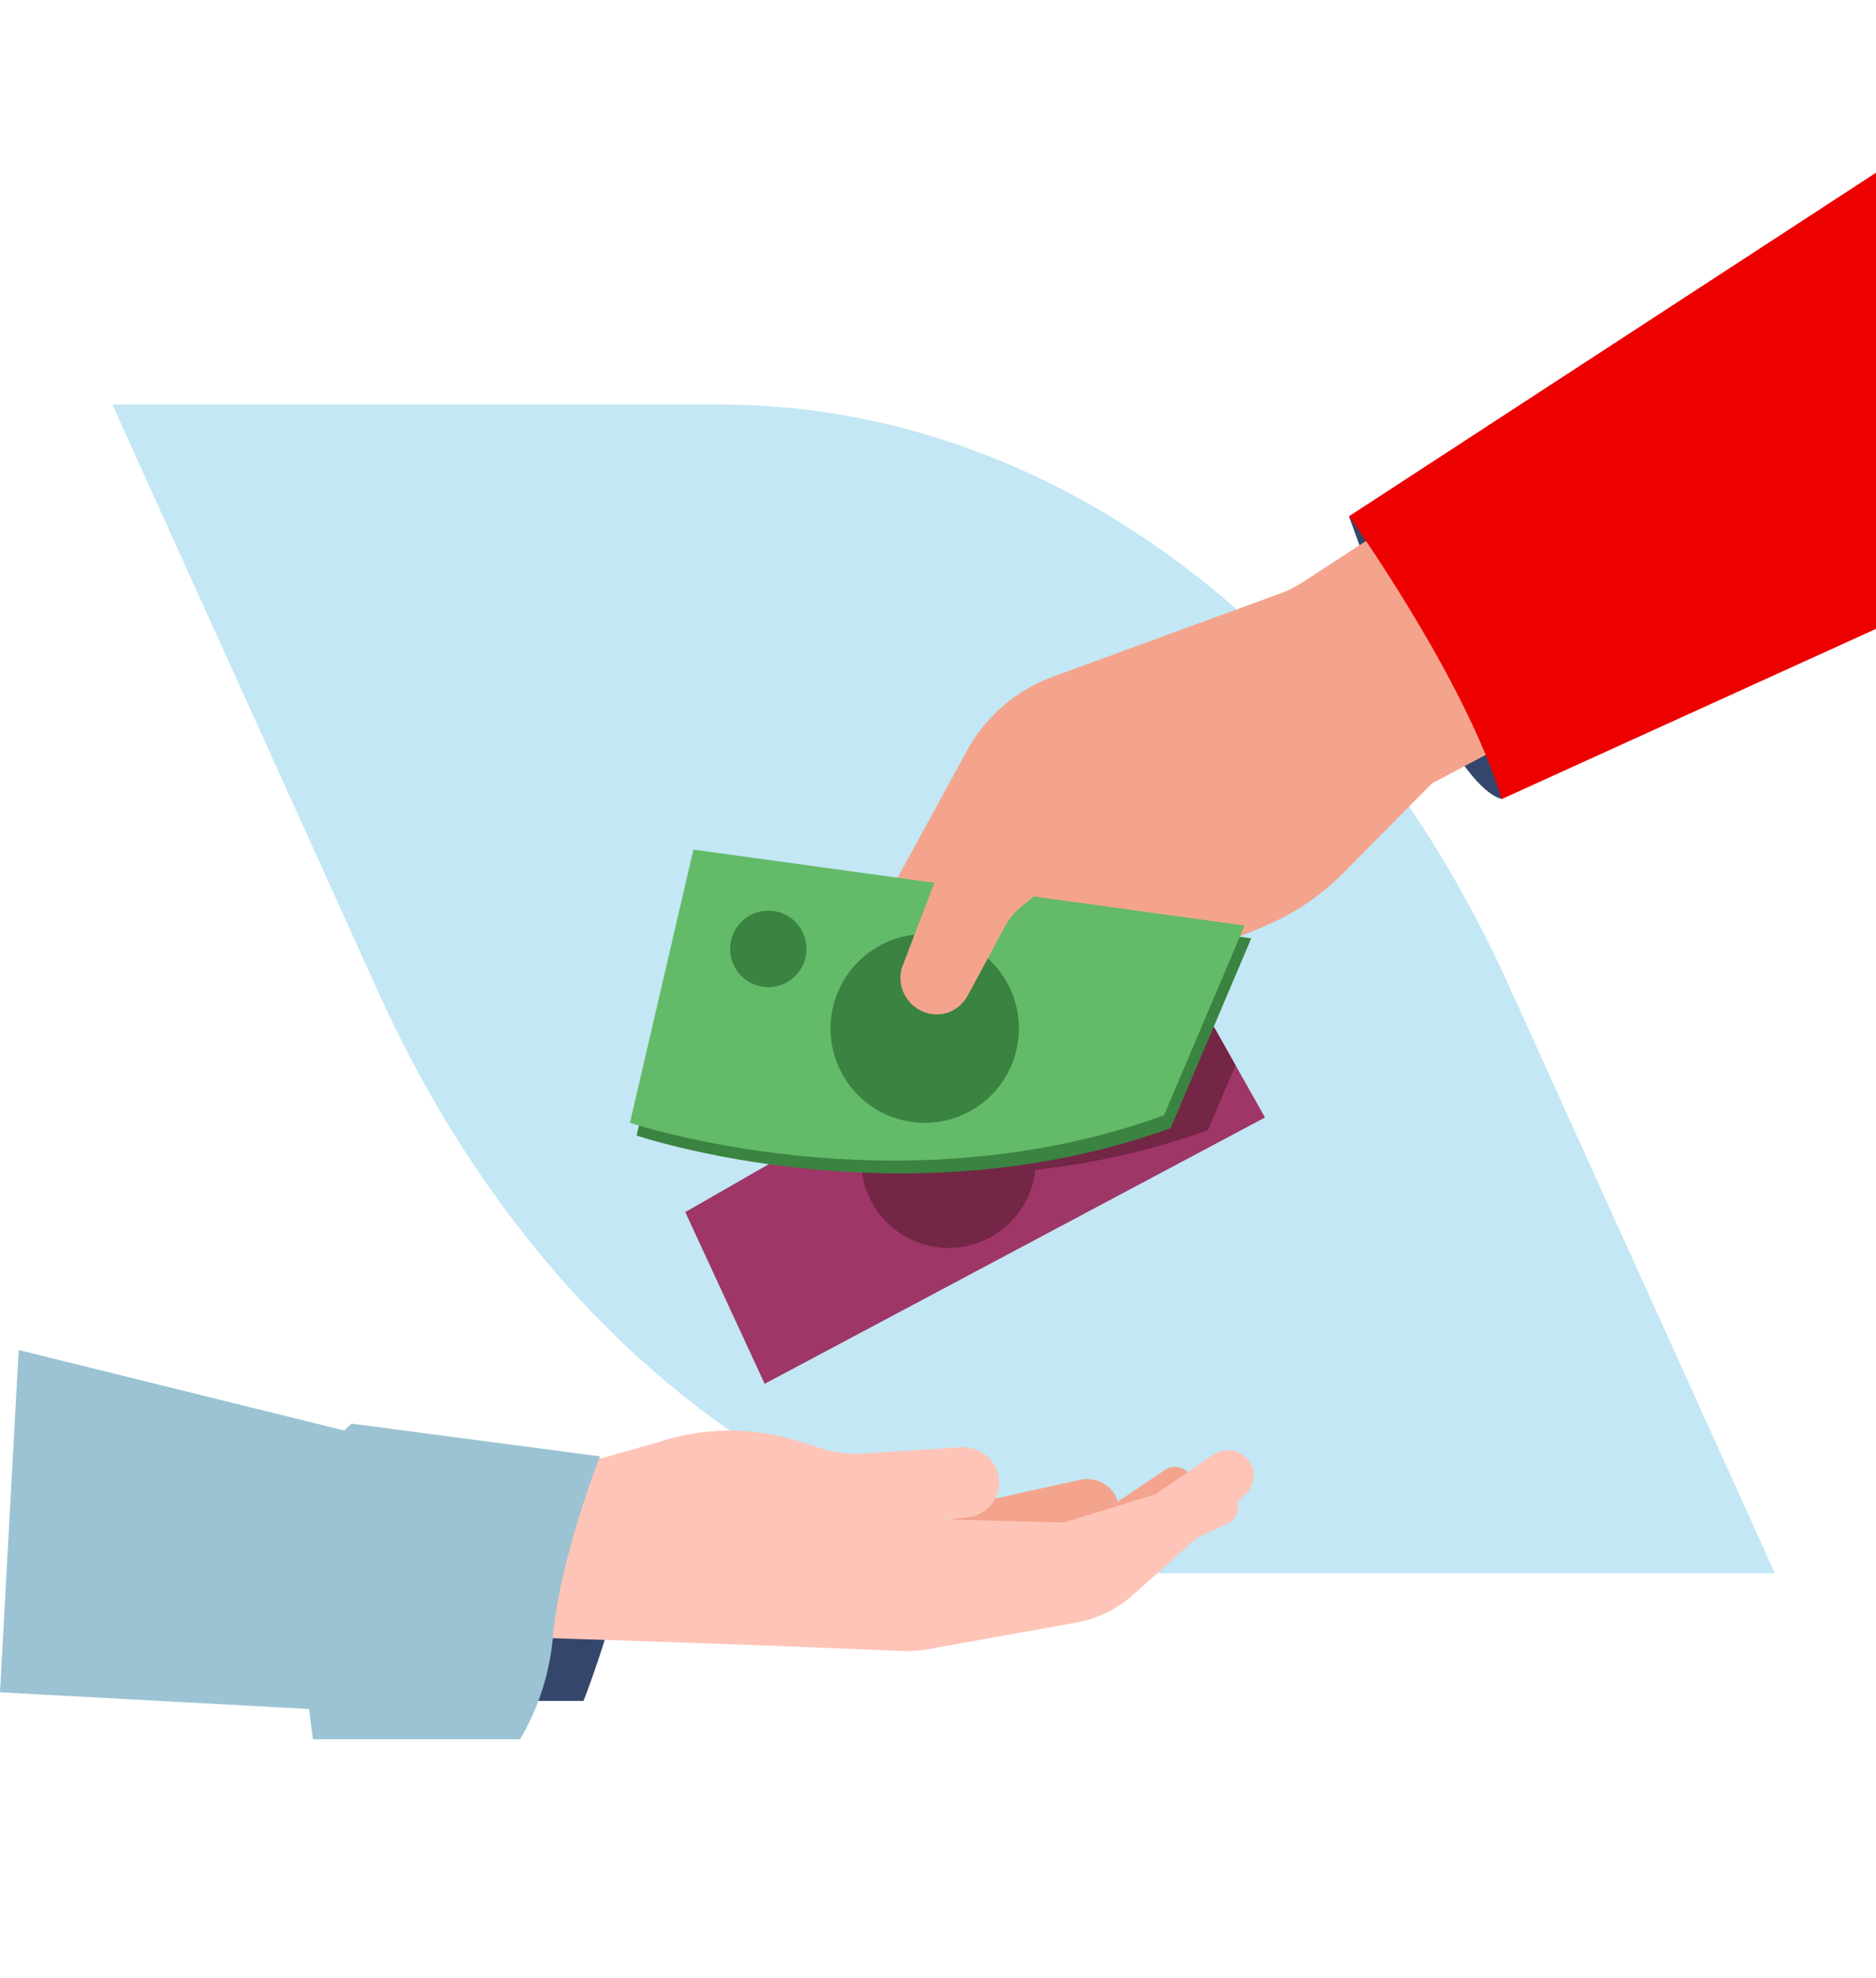
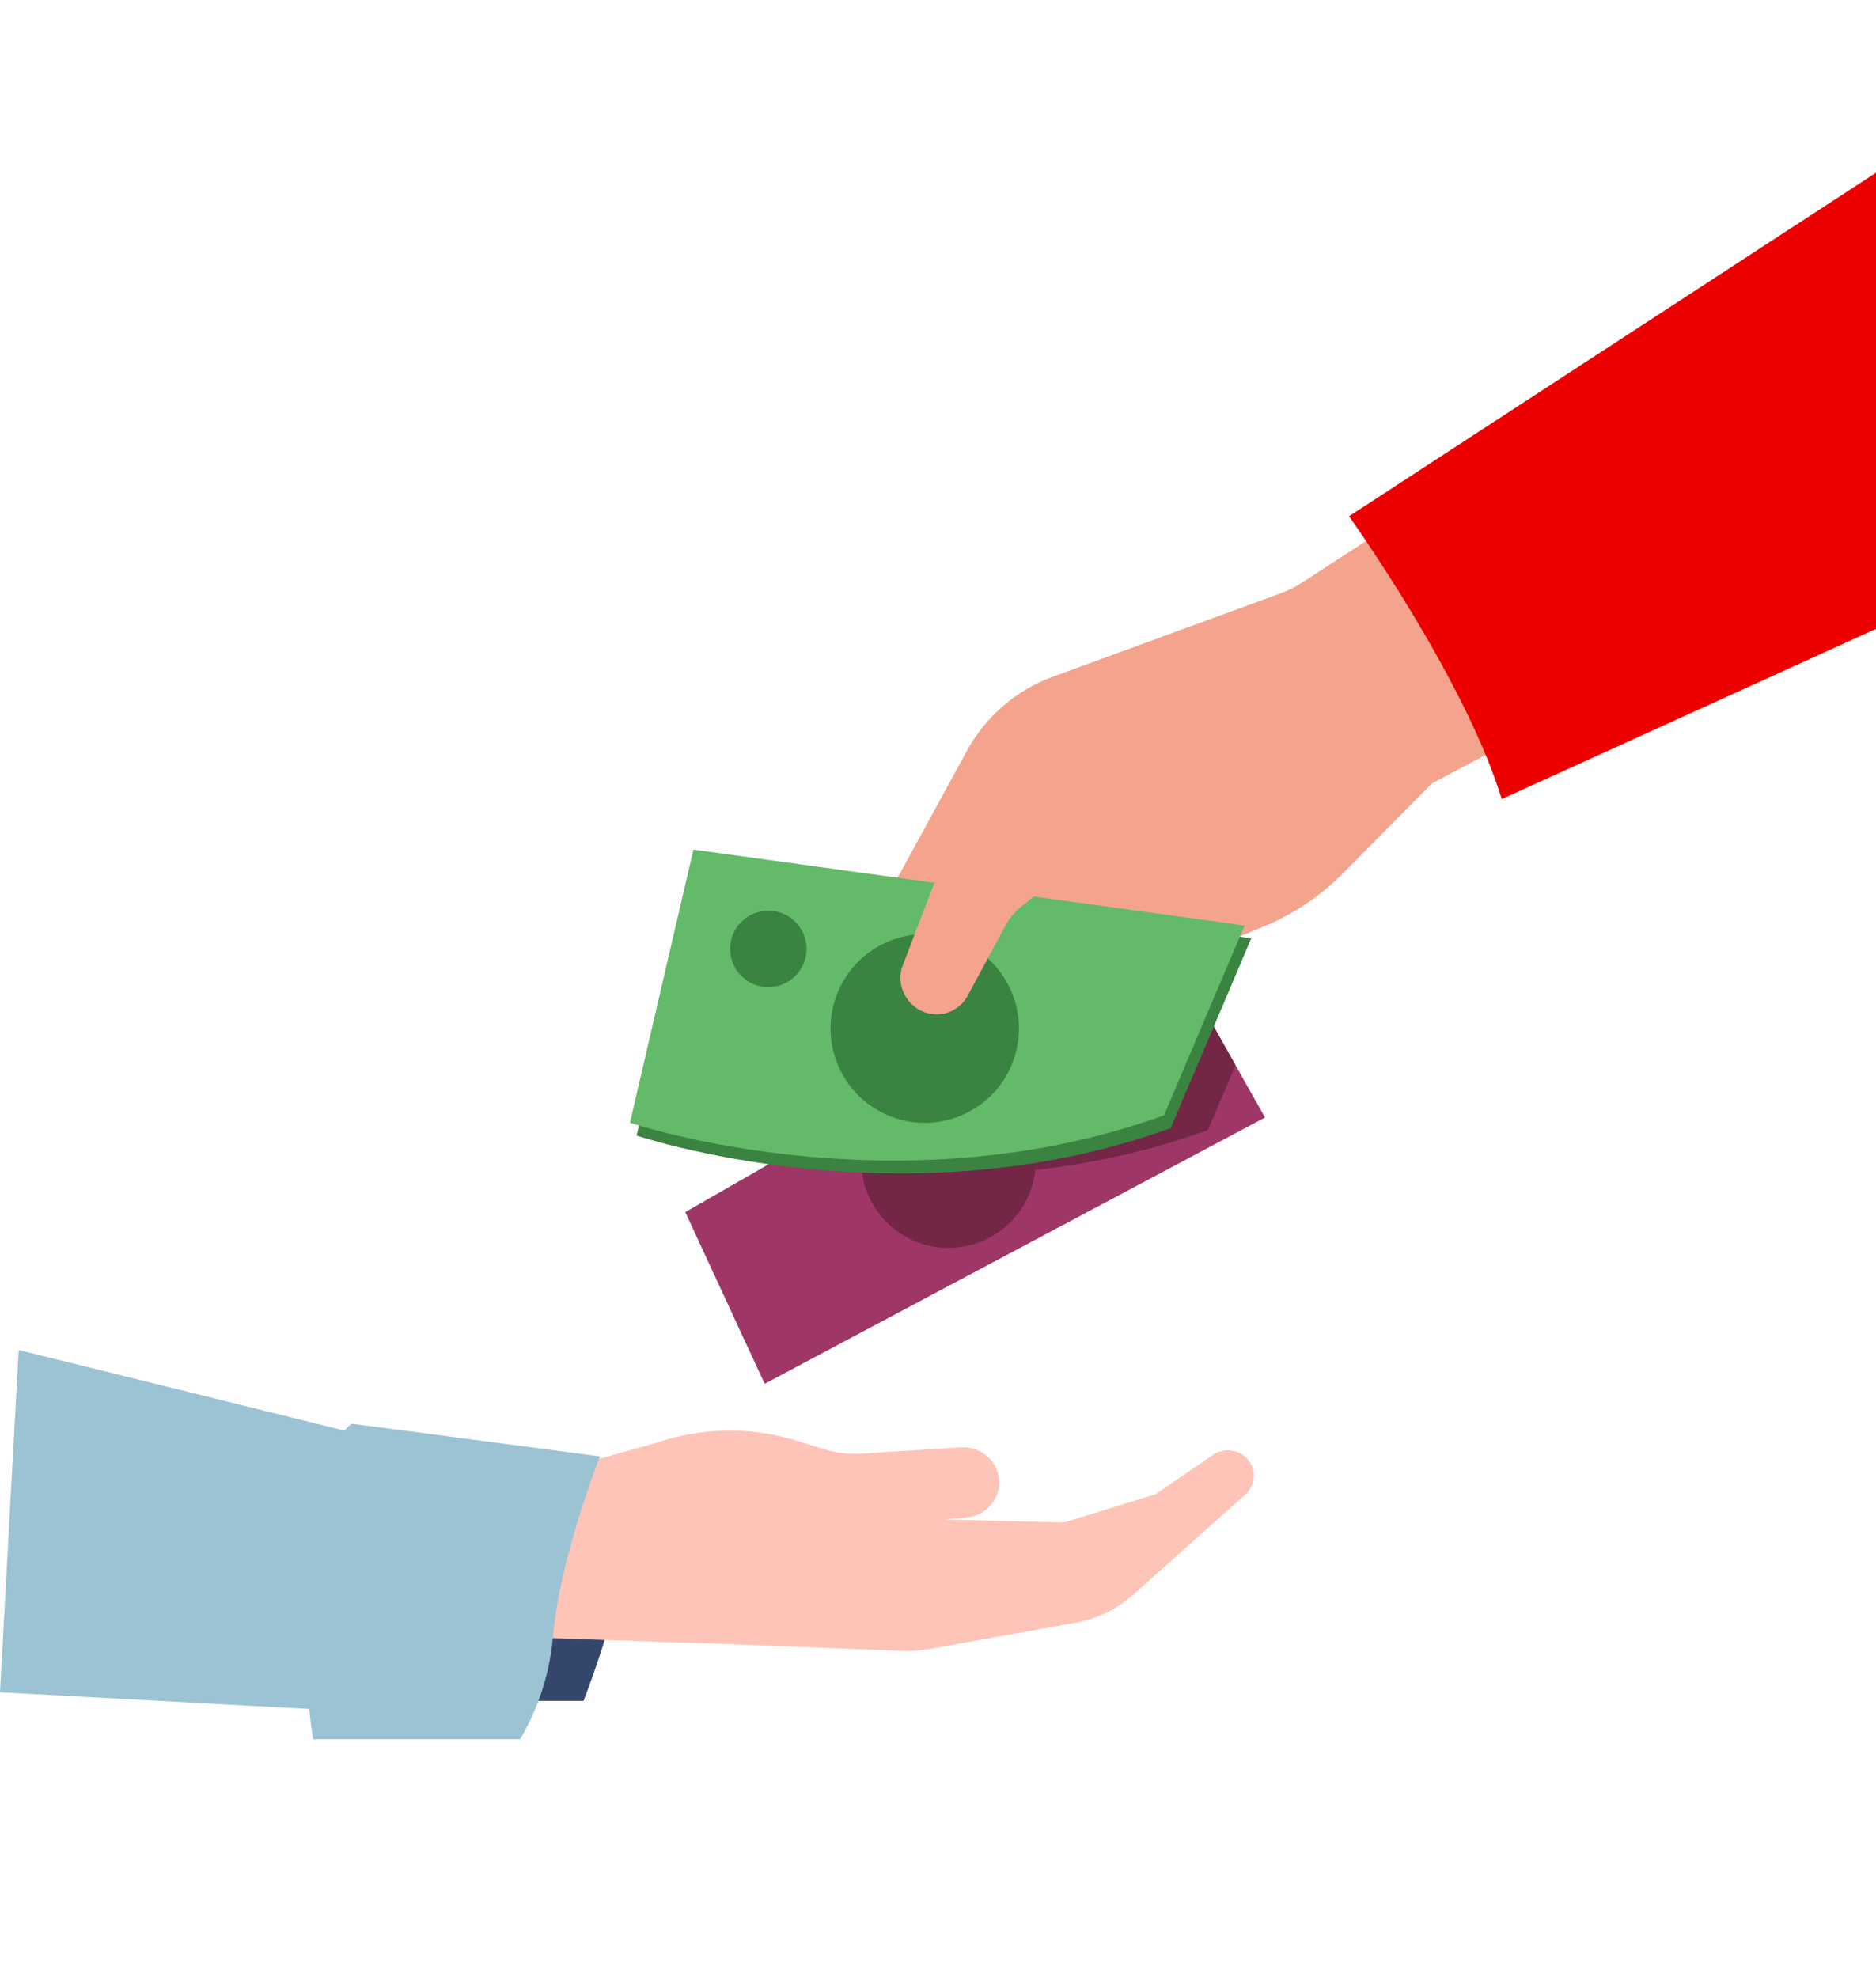
<svg xmlns="http://www.w3.org/2000/svg" width="167px" height="176px" viewBox="0 0 167 176" version="1.1">
  <title>conta-vantagens</title>
  <desc>Created with Sketch.</desc>
  <g id="conta-vantagens" stroke="none" stroke-width="1" fill="none" fill-rule="evenodd">
-     <path d="M158,36 L134.282,88.37 C119.812,120.319 93.07,140 64.13,140 L10,140 L33.719,87.63 C48.189,55.681 74.93,36 103.87,36 L158,36 Z" id="Primary-color" fill="#C3E7F4" transform="translate(84, 88) scale(-1, 1) translate(-84, -88) " />
    <g id="Group-2" transform="translate(0, 15)">
      <g id="Characters/Body-parts/Upper-body/Hands-&amp;-Arms/Hand-with-Bills" transform="translate(56, 0)">
-         <path d="M64.088,30.94 C64.088,30.94 72.23,54.552 77.681,56.108 C77.681,56.108 77.865,47.021 73.188,39.262 C68.511,31.503 64.088,30.94 64.088,30.94" id="Shadow" fill="#34466B" />
        <path d="M69.936,30.329 L73.38,34.873 L75.134,37.186 L83.565,48.307 L73.089,53.856 L72.749,54.037 L71.478,54.711 L63.553,62.712 C61.544,64.739 59.152,66.347 56.519,67.439 L52.049,69.294 C50.441,72.734 48.278,75.89 45.644,78.636 L41.812,82.629 L33.769,78.404 L37.247,70.872 L34.393,73.657 L22.391,65.877 L30.079,51.8 C31.743,48.755 34.455,46.418 37.711,45.226 L57.998,37.799 C58.66,37.557 59.294,37.239 59.886,36.856 L64.874,33.616 L65.223,33.389 L65.383,33.286 L66.207,32.751 L69.936,30.329 Z" id="Skin-tone" fill="#F4A48D" />
        <path d="M111.57,0 L64.088,30.94 C64.088,30.94 74.391,45.319 77.681,56.108 L128.667,32.931 L111.57,0 Z" id="Sleeve" fill="#EC0000" />
        <g id="Objects/Banking/Bills" transform="translate(0, 60.413)">
          <g id="Group" transform="translate(0.078, 0.192)">
            <g id="Back-bill" transform="translate(4.925, 8.234)">
              <polygon id="Fill-23" fill="#9E3667" points="51.606 15.604 7.066 39.302 1.08002496e-12 24.022 7.907 19.488 14.58 15.663 42.802 -6.82121026e-13 48.979 10.947" />
              <path d="M42.802,0 L48.979,10.947 L46.525,16.724 C41.314,18.614 36.112,19.711 31.164,20.27 C30.889,22.766 29.414,25.083 27.021,26.328 C23.209,28.313 18.512,26.828 16.529,23.011 C16.106,22.195 15.84,21.339 15.722,20.477 C12.817,20.243 10.182,19.882 7.907,19.488 L14.58,15.663 L18.185,13.662 C18.674,13.216 19.228,12.825 19.843,12.505 C20.328,12.253 20.827,12.056 21.334,11.914 L42.802,0 Z" id="Combined-Shape" fill="#732645" />
            </g>
            <g id="Front-bill">
              <path d="M55.307,7.897 L48.135,24.787 C24.26,33.446 0.593,25.446 0.593,25.446 L6.243,1.142 L37.577,5.456 L48.75,6.994 L55.307,7.897 Z" id="Shadow" fill="#3A8340" />
              <path d="M54.714,6.756 L47.541,23.645 C23.667,32.304 1.42108547e-12,24.304 1.42108547e-12,24.304 L5.65,-1.84741111e-13 L36.984,4.314 L48.156,5.853 L54.714,6.756 Z" id="Primary-color" fill="#63BA68" />
              <path d="M33.679,12.046 C35.815,16.159 34.217,21.227 30.109,23.366 C26.002,25.504 20.94,23.904 18.804,19.791 C16.668,15.678 18.267,10.61 22.374,8.471 C26.482,6.332 31.544,7.933 33.679,12.046 Z M15.333,7.266 C16.198,8.933 15.55,10.988 13.885,11.854 C12.22,12.721 10.169,12.073 9.303,10.405 C8.437,8.738 9.085,6.684 10.75,5.817 C12.415,4.95 14.467,5.599 15.333,7.266 Z" id="Secondary-color" fill="#3A8340" />
            </g>
          </g>
        </g>
        <path d="M30.15,73.588 L33.511,67.359 C33.853,66.723 34.319,66.162 34.88,65.707 L39.257,62.156 C40.055,61.509 41.082,61.215 42.1,61.343 C48.254,62.116 54.418,60.008 58.814,55.627 L64.043,50.417 L57.801,41.778 L41.937,47.501 C38.153,48.866 35.005,51.58 33.094,55.124 L32.496,56.232 L29.442,59.326 C28.742,60.036 28.197,60.883 27.841,61.814 L24.274,71.147 C23.709,73.204 25.239,75.24 27.369,75.266 C27.421,75.266 27.473,75.266 27.525,75.264 C28.632,75.224 29.624,74.564 30.15,73.588" id="Skin-tone-(Thumb)" fill="#F4A48D" />
      </g>
      <g id="Characters/Body-parts/Upper-body/Hands-&amp;-Arms/Hand-Receiving" transform="translate(0, 105)">
        <g id="Group" transform="translate(0, 0.031)">
          <path d="M47.134,31.329 L51.944,31.329 C51.944,31.329 57.323,17.686 56.051,11.742 L51.69,10.004 L43.237,28.078 L47.134,31.329 Z" id="Shadow" fill="#34466B" />
-           <path d="M88.137,17.846 L86.753,16.731 L84.859,15.204 L84.759,15.124 L83.833,14.377 L88.593,13.325 L91.805,12.615 L96.14,11.657 C97.469,11.363 98.824,12.026 99.379,13.241 C99.435,13.363 99.472,13.486 99.493,13.61 L103.713,10.767 C104.072,10.525 104.519,10.443 104.944,10.54 C106.114,10.809 106.535,12.226 105.694,13.066 C103.769,14.988 101.059,17.672 100.902,17.702 C100.658,17.75 94.202,17.176 94.202,17.176 L94.202,17.176 L96.223,15.815 L88.137,17.846 Z" id="Shadow" fill="#F4A48D" />
-           <path d="M70.981,8.189 L73.304,8.913 C74.395,9.253 75.54,9.39 76.682,9.319 L85.534,8.762 C85.661,8.754 85.786,8.753 85.91,8.76 C87.462,8.84 88.758,10.01 88.929,11.555 C88.942,11.669 88.948,11.782 88.948,11.895 C88.948,12.406 88.821,12.894 88.593,13.325 C88.106,14.249 87.16,14.918 86.022,15.015 L84.759,15.124 L84.066,15.183 L89.324,15.318 L94.691,15.455 L102.874,12.936 L107.965,9.438 C108.798,8.865 109.917,8.892 110.72,9.504 C111.807,10.331 111.912,11.885 110.981,12.845 L110.86,12.962 L110.141,13.605 C110.38,14.359 110.028,15.204 109.263,15.559 L106.534,16.826 L100.853,21.902 C99.526,23.088 97.905,23.911 96.154,24.292 L95.777,24.366 L82.564,26.737 C81.99,26.839 81.409,26.892 80.826,26.895 L80.389,26.887 L65.152,26.283 L65.151,26.284 L51.902,25.841 L38.737,25.4 L42.996,16.946 L45.486,12.003 L58.405,8.367 C62.44,6.982 66.854,6.904 70.981,8.189 Z" id="Skin-tone" fill="#FFC4B8" />
+           <path d="M70.981,8.189 L73.304,8.913 C74.395,9.253 75.54,9.39 76.682,9.319 L85.534,8.762 C85.661,8.754 85.786,8.753 85.91,8.76 C87.462,8.84 88.758,10.01 88.929,11.555 C88.942,11.669 88.948,11.782 88.948,11.895 C88.948,12.406 88.821,12.894 88.593,13.325 C88.106,14.249 87.16,14.918 86.022,15.015 L84.759,15.124 L84.066,15.183 L89.324,15.318 L94.691,15.455 L102.874,12.936 L107.965,9.438 C108.798,8.865 109.917,8.892 110.72,9.504 C111.807,10.331 111.912,11.885 110.981,12.845 L110.86,12.962 L110.141,13.605 L106.534,16.826 L100.853,21.902 C99.526,23.088 97.905,23.911 96.154,24.292 L95.777,24.366 L82.564,26.737 C81.99,26.839 81.409,26.892 80.826,26.895 L80.389,26.887 L65.152,26.283 L65.151,26.284 L51.902,25.841 L38.737,25.4 L42.996,16.946 L45.486,12.003 L58.405,8.367 C62.44,6.982 66.854,6.904 70.981,8.189 Z" id="Skin-tone" fill="#FFC4B8" />
          <path d="M1.663,0.104 L30.409,7.209 L30.643,7.266 C30.852,7.046 31.071,6.842 31.303,6.657 L53.41,9.569 C53.41,9.569 49.825,18.601 49.227,25.575 C48.951,28.803 47.956,31.933 46.299,34.739 L27.865,34.739 C27.865,34.739 27.705,33.715 27.522,32.05 L24.58,31.89 L-3.12638804e-13,30.564 L1.663,0.104 Z" id="Sleeve" fill="#9BC3D3" />
        </g>
      </g>
    </g>
  </g>
</svg>